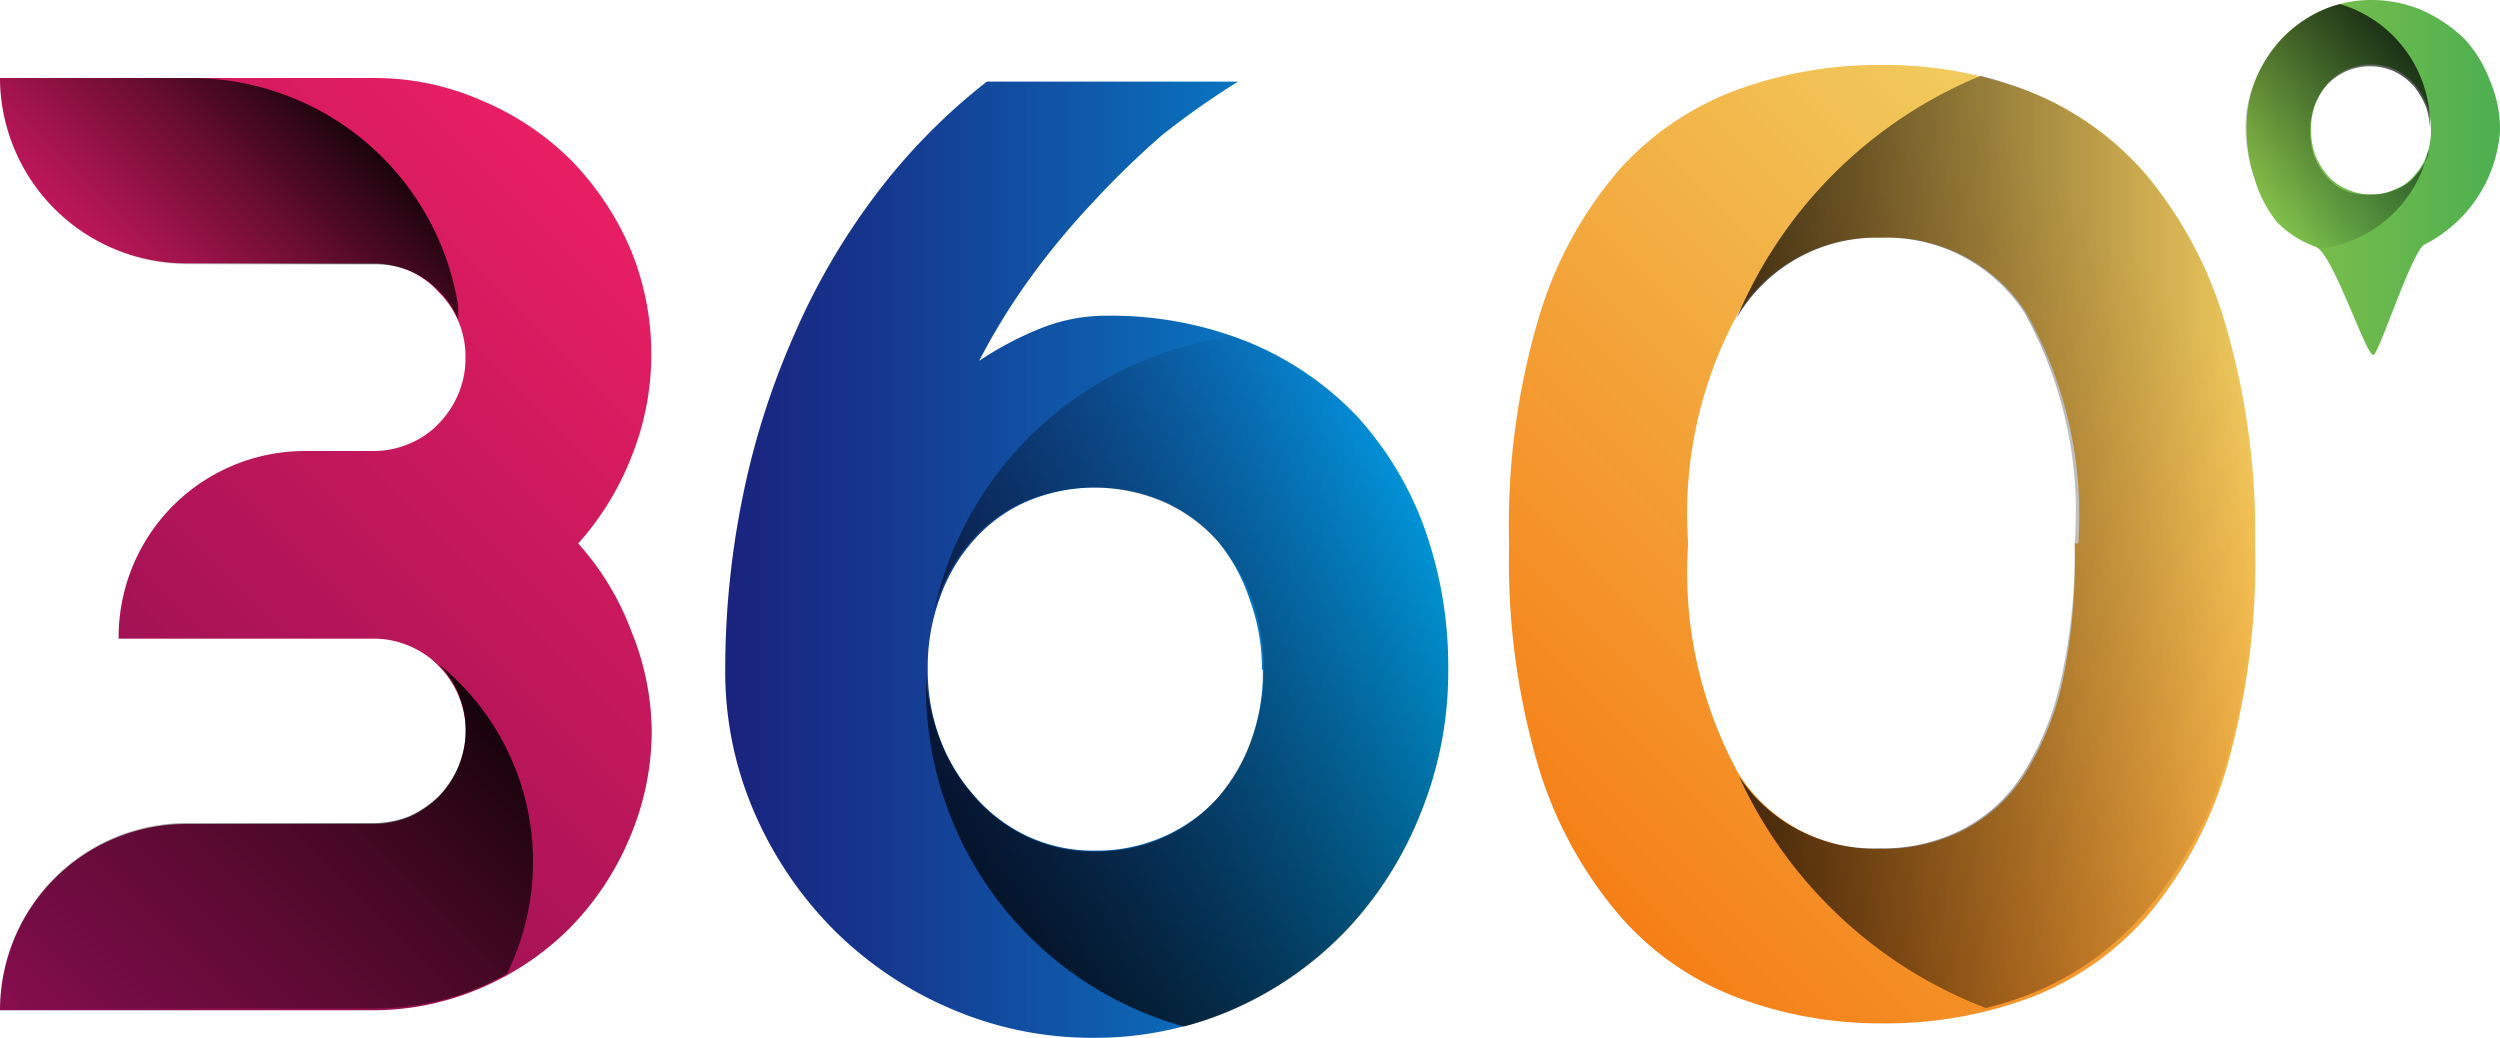
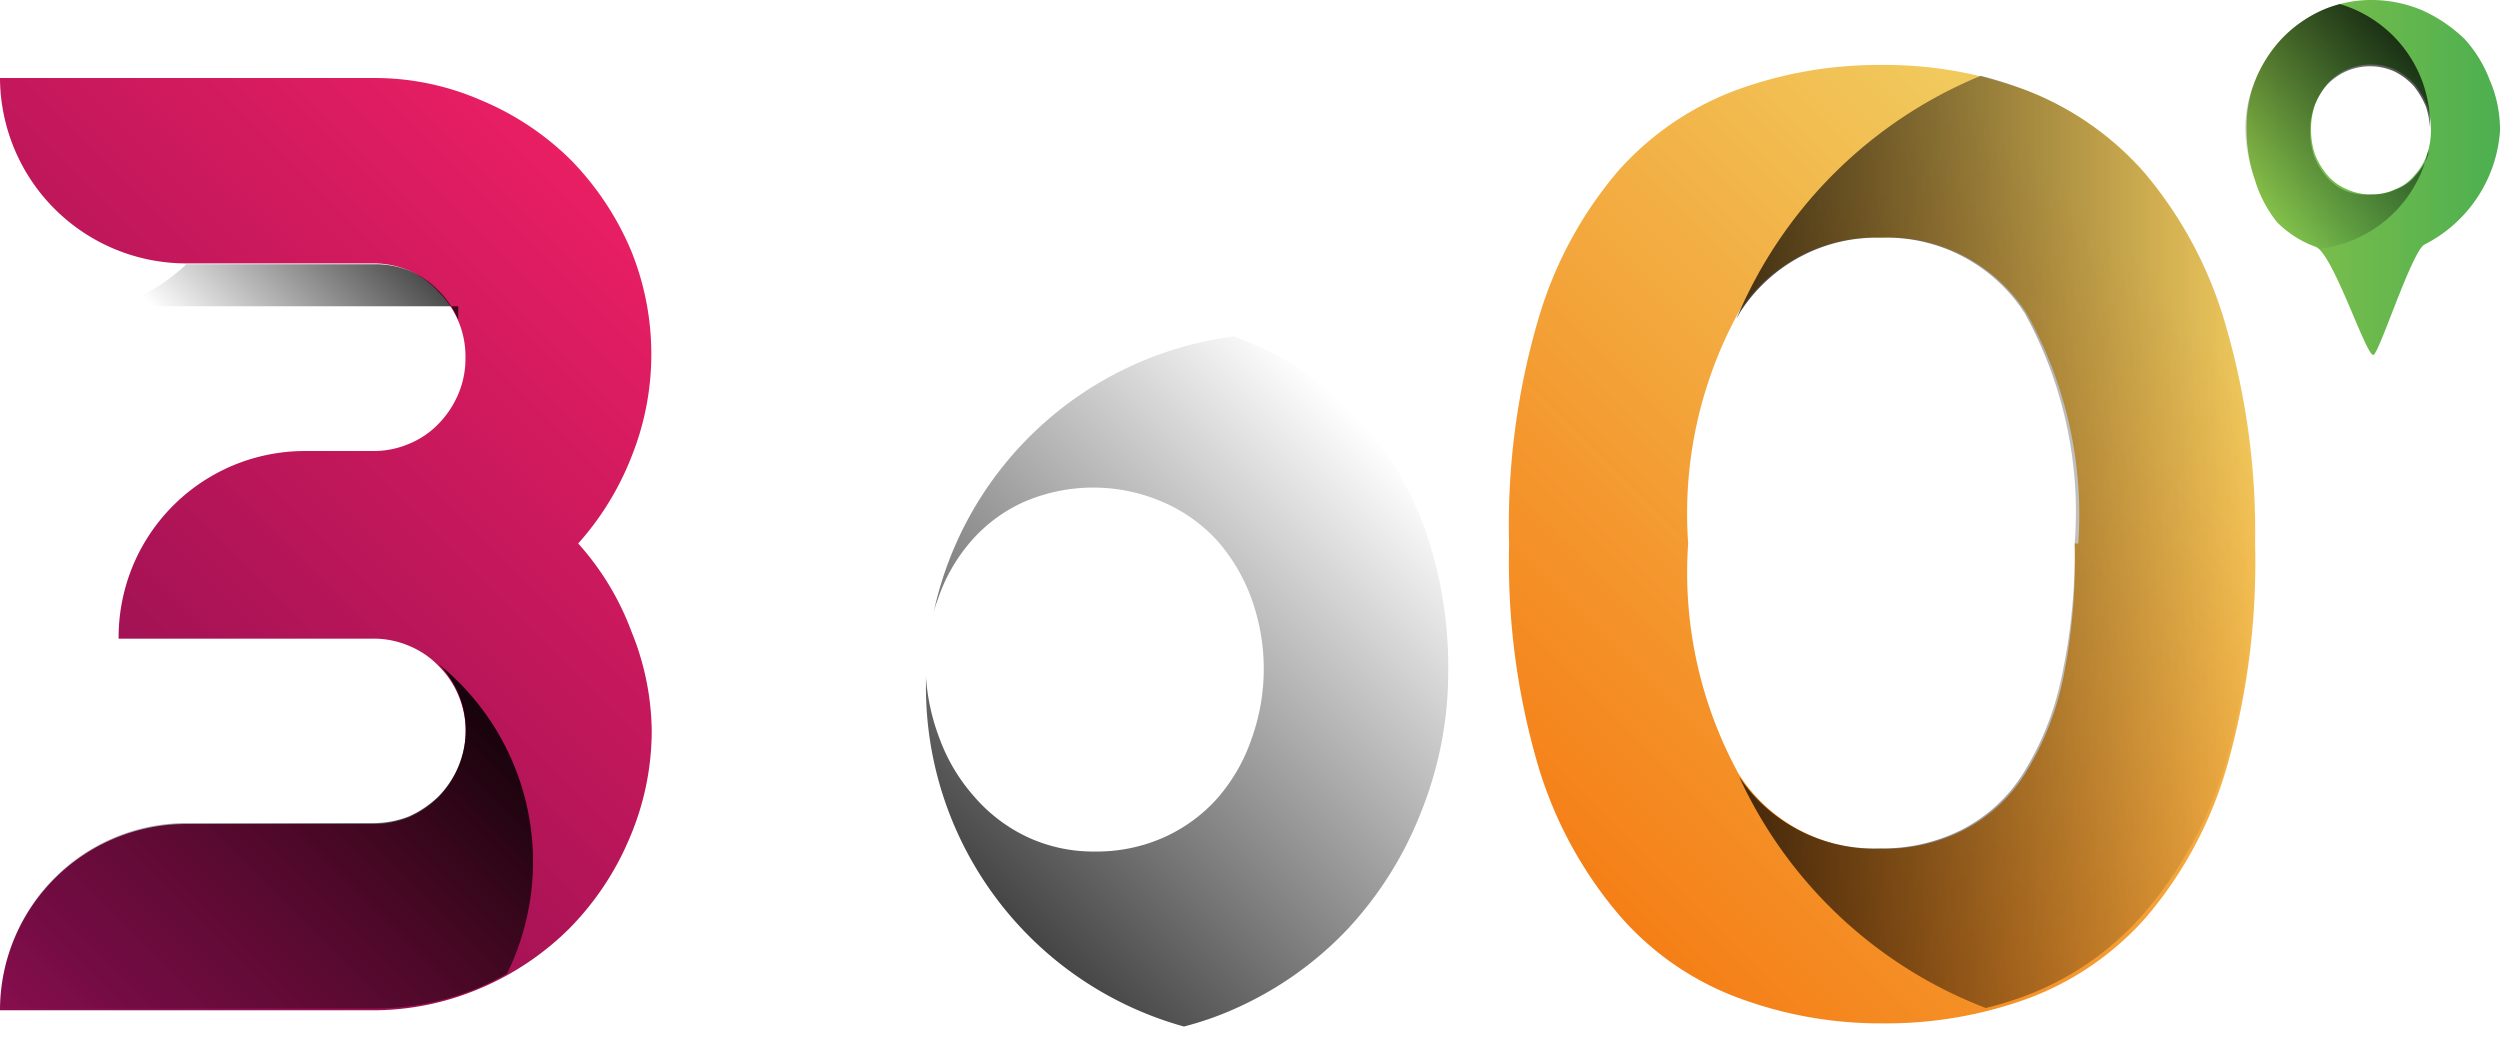
<svg xmlns="http://www.w3.org/2000/svg" xmlns:xlink="http://www.w3.org/1999/xlink" width="55.43" height="23.01" viewBox="0 0 55.43 23.01">
  <defs>
    <style>.cls-1{isolation:isolate;}.cls-2{fill:url(#linear-gradient);}.cls-3,.cls-4{opacity:0.88;}.cls-12,.cls-3,.cls-4,.cls-6,.cls-8{mix-blend-mode:overlay;}.cls-3{fill:url(#linear-gradient-2);}.cls-4{fill:url(#linear-gradient-3);}.cls-5{fill:url(#名称未設定グラデーション_155);}.cls-12,.cls-6,.cls-8{opacity:0.73;}.cls-6{fill:url(#linear-gradient-4);}.cls-7{fill:url(#linear-gradient-5);}.cls-9{fill:url(#linear-gradient-6);}.cls-10{fill:url(#linear-gradient-7);}.cls-11{fill:url(#linear-gradient-8);}.cls-12{fill:url(#linear-gradient-9);}</style>
    <linearGradient id="linear-gradient" x1="-2.46" y1="19.91" x2="13.26" y2="4.19" gradientUnits="userSpaceOnUse">
      <stop offset="0.1" stop-color="#880e4f" />
      <stop offset="1" stop-color="#e91e63" />
    </linearGradient>
    <linearGradient id="linear-gradient-2" x1="3.03" y1="6.47" x2="7.23" y2="2.27" gradientUnits="userSpaceOnUse">
      <stop offset="0" stop-opacity="0" />
      <stop offset="1" />
    </linearGradient>
    <linearGradient id="linear-gradient-3" x1="2.19" y1="24.55" x2="10.9" y2="15.84" xlink:href="#linear-gradient-2" />
    <linearGradient id="名称未設定グラデーション_155" x1="16.08" y1="12.39" x2="32.11" y2="12.39" gradientUnits="userSpaceOnUse">
      <stop offset="0" stop-color="#1a237e" />
      <stop offset="0.19" stop-color="#16348c" />
      <stop offset="0.57" stop-color="#0d62b1" />
      <stop offset="1" stop-color="#009ce1" />
    </linearGradient>
    <linearGradient id="linear-gradient-4" x1="21.78" y1="19.71" x2="31.17" y2="10.32" gradientUnits="userSpaceOnUse">
      <stop offset="0" />
      <stop offset="1" stop-opacity="0" />
    </linearGradient>
    <linearGradient id="linear-gradient-5" x1="34.68" y1="19.08" x2="48.74" y2="5.02" gradientUnits="userSpaceOnUse">
      <stop offset="0" stop-color="#f57f17" />
      <stop offset="0.93" stop-color="#f1ca5d" />
    </linearGradient>
    <linearGradient id="linear-gradient-6" x1="38.46" y1="12.03" x2="49.96" y2="12.03" xlink:href="#linear-gradient-4" />
    <linearGradient id="linear-gradient-7" x1="37.43" y1="11.97" x2="37.43" y2="11.97" xlink:href="#linear-gradient-4" />
    <linearGradient id="linear-gradient-8" x1="10310.16" y1="-1123.79" x2="10315.83" y2="-1123.79" gradientTransform="translate(10365.59 -1119.85) rotate(180)" gradientUnits="userSpaceOnUse">
      <stop offset="0" stop-color="#4caf50" />
      <stop offset="1" stop-color="#8bc34a" />
    </linearGradient>
    <linearGradient id="linear-gradient-9" x1="10312.14" y1="-1121.03" x2="10315.49" y2="-1124.39" gradientTransform="translate(10365.59 -1119.85) rotate(180)" xlink:href="#linear-gradient-4" />
  </defs>
  <title>ico-360</title>
  <g class="cls-1">
    <g id="レイヤー_2" data-name="レイヤー 2">
      <g id="レイヤー_1-2" data-name="レイヤー 1">
        <path class="cls-2" d="M14.45,16.18a6.06,6.06,0,0,1-.49,2.4,6.35,6.35,0,0,1-1.33,2,6.25,6.25,0,0,1-2,1.34,6.05,6.05,0,0,1-2.4.48H0a4.13,4.13,0,0,1,4.13-4.13H8.26a2.16,2.16,0,0,0,.81-.15,2.26,2.26,0,0,0,.65-.44,2.12,2.12,0,0,0,.44-.66,2.05,2.05,0,0,0-.44-2.26,1.92,1.92,0,0,0-.65-.44,2,2,0,0,0-.81-.16H2.63A4.13,4.13,0,0,1,6.76,10h1.5a2,2,0,0,0,.81-.16,1.92,1.92,0,0,0,.65-.44,2.12,2.12,0,0,0,.44-.66,2,2,0,0,0,.16-.81,2,2,0,0,0-.6-1.46A1.92,1.92,0,0,0,9.07,6a2,2,0,0,0-.81-.16H4.13A4.13,4.13,0,0,1,0,1.73H8.26a5.89,5.89,0,0,1,2.4.49,6.23,6.23,0,0,1,2,1.33,6.47,6.47,0,0,1,1.33,2A6.1,6.1,0,0,1,14,10.13a6.34,6.34,0,0,1-1.18,1.92A6.1,6.1,0,0,1,14,14,6,6,0,0,1,14.45,16.18Z" />
-         <path class="cls-3" d="M4.13,5.86H8.26A2,2,0,0,1,9.07,6a1.92,1.92,0,0,1,.65.44,2,2,0,0,1,.44.65s0-.11,0-.3A6,6,0,0,0,4.21,1.73H0A4.13,4.13,0,0,0,4.13,5.86Z" />
+         <path class="cls-3" d="M4.13,5.86H8.26A2,2,0,0,1,9.07,6a1.92,1.92,0,0,1,.65.44,2,2,0,0,1,.44.65s0-.11,0-.3H0A4.13,4.13,0,0,0,4.13,5.86Z" />
        <path class="cls-4" d="M9.72,14.72A2.08,2.08,0,0,1,10.16,17a2.12,2.12,0,0,1-.44.66,2.26,2.26,0,0,1-.65.44,2.16,2.16,0,0,1-.81.15H4.13A4.13,4.13,0,0,0,0,22.36H8.26a6.05,6.05,0,0,0,2.4-.48c.2-.09.4-.19.58-.29A5.63,5.63,0,0,0,9.72,14.72Z" />
-         <path class="cls-5" d="M32.11,14.85a8.33,8.33,0,0,1-.6,3.15,8.14,8.14,0,0,1-1.64,2.6,7.8,7.8,0,0,1-2.5,1.76,7.63,7.63,0,0,1-3.13.65,7.89,7.89,0,0,1-3.17-.65,8.24,8.24,0,0,1-2.6-1.76A8.44,8.44,0,0,1,16.72,18a7.82,7.82,0,0,1-.64-3.15A19.13,19.13,0,0,1,16.47,11a17.4,17.4,0,0,1,1.14-3.58,15.08,15.08,0,0,1,1.82-3.12,13.45,13.45,0,0,1,2.45-2.49h5.57A17.94,17.94,0,0,0,25.76,3,19.84,19.84,0,0,0,24.2,4.52a16.77,16.77,0,0,0-1.37,1.66A14.47,14.47,0,0,0,21.71,8a7.43,7.43,0,0,1,1.34-.71A3.89,3.89,0,0,1,24.54,7a8.15,8.15,0,0,1,3.15.59,7,7,0,0,1,2.38,1.62,7.45,7.45,0,0,1,1.51,2.49A9.13,9.13,0,0,1,32.11,14.85Zm-4.13,0a4.43,4.43,0,0,0-.27-1.55A4,4,0,0,0,27,12a3.52,3.52,0,0,0-1.18-.87,3.87,3.87,0,0,0-3.08,0,3.38,3.38,0,0,0-1.17.87,3.8,3.8,0,0,0-.74,1.28,4.43,4.43,0,0,0-.26,1.55,4.34,4.34,0,0,0,.26,1.52,4,4,0,0,0,.76,1.28,3.56,3.56,0,0,0,1.17.9,3.46,3.46,0,0,0,1.52.33,3.66,3.66,0,0,0,1.54-.32A3.52,3.52,0,0,0,27,17.69a3.94,3.94,0,0,0,.75-1.29A4.47,4.47,0,0,0,28,14.85Z" />
        <path class="cls-6" d="M30.07,9.21a7,7,0,0,0-2.38-1.62l-.33-.13a7.83,7.83,0,0,0-6.66,6.12,2.29,2.29,0,0,1,.09-.28A3.8,3.8,0,0,1,21.53,12a3.38,3.38,0,0,1,1.17-.87,3.87,3.87,0,0,1,3.08,0A3.52,3.52,0,0,1,27,12a4,4,0,0,1,.75,1.28,4.58,4.58,0,0,1,0,3.1A3.94,3.94,0,0,1,27,17.69a3.52,3.52,0,0,1-1.18.87,3.66,3.66,0,0,1-1.54.32,3.46,3.46,0,0,1-1.52-.33,3.56,3.56,0,0,1-1.17-.9,4,4,0,0,1-.76-1.28A4.68,4.68,0,0,1,20.53,15v.23a7.81,7.81,0,0,0,5.72,7.53,7.06,7.06,0,0,0,1.12-.39,7.8,7.8,0,0,0,2.5-1.76A8.14,8.14,0,0,0,31.51,18a8.33,8.33,0,0,0,.6-3.15,9.13,9.13,0,0,0-.53-3.15A7.45,7.45,0,0,0,30.07,9.21Z" />
        <path class="cls-7" d="M50,12.05a16.55,16.55,0,0,1-.64,5,9,9,0,0,1-1.77,3.28,6.52,6.52,0,0,1-2.63,1.81,9.19,9.19,0,0,1-3.22.55,9,9,0,0,1-3.21-.57,6.45,6.45,0,0,1-2.62-1.82A9.13,9.13,0,0,1,34.11,17a16.05,16.05,0,0,1-.65-4.93,16.17,16.17,0,0,1,.65-5,8.91,8.91,0,0,1,1.76-3.27A6.55,6.55,0,0,1,38.49,2a9.18,9.18,0,0,1,3.21-.56A9,9,0,0,1,44.92,2a6.67,6.67,0,0,1,2.63,1.83,9.19,9.19,0,0,1,1.77,3.29A16.27,16.27,0,0,1,50,12.05Zm-3.92,0a9.13,9.13,0,0,0-1.15-5.11A3.65,3.65,0,0,0,41.7,5.27a3.6,3.6,0,0,0-3.15,1.65,9.29,9.29,0,0,0-1.12,5.13,9.29,9.29,0,0,0,1.12,5.11,3.59,3.59,0,0,0,3.15,1.66,3.88,3.88,0,0,0,1.83-.41,3.49,3.49,0,0,0,1.36-1.24,6.5,6.5,0,0,0,.85-2.11A13.25,13.25,0,0,0,46,12.05Z" />
        <g class="cls-8">
          <path class="cls-9" d="M47.55,3.84A6.67,6.67,0,0,0,44.92,2a9.59,9.59,0,0,0-1-.32,10,10,0,0,0-5.42,5.39l.09-.16A3.6,3.6,0,0,1,41.7,5.27a3.65,3.65,0,0,1,3.19,1.67A9.13,9.13,0,0,1,46,12.05a13.25,13.25,0,0,1-.3,3,6.5,6.5,0,0,1-.85,2.11,3.49,3.49,0,0,1-1.36,1.24,3.88,3.88,0,0,1-1.83.41,3.59,3.59,0,0,1-3.1-1.59,9.93,9.93,0,0,0,5.47,5.13,8.34,8.34,0,0,0,.85-.26,6.52,6.52,0,0,0,2.63-1.81A9,9,0,0,0,49.32,17a16.55,16.55,0,0,0,.64-5,16.27,16.27,0,0,0-.64-4.92A9.19,9.19,0,0,0,47.55,3.84Z" />
          <path class="cls-10" d="M37.43,12v0Z" />
        </g>
        <path class="cls-11" d="M52.62,7.87c-.17,0-.89-2.25-1.28-2.4a2.29,2.29,0,0,1-.85-.54A2.76,2.76,0,0,1,50,4a3.39,3.39,0,0,1-.19-1.13A2.83,2.83,0,0,1,50,1.79a3,3,0,0,1,.59-.93,2.87,2.87,0,0,1,.89-.63A2.72,2.72,0,0,1,52.57,0a2.9,2.9,0,0,1,1.14.23,3.32,3.32,0,0,1,.93.63,2.83,2.83,0,0,1,.56.91,2.77,2.77,0,0,1,.23,1.14,3.07,3.07,0,0,1-1.69,2.52C53.44,5.67,52.74,7.87,52.62,7.87Zm-1.38-5a1.73,1.73,0,0,0,.09.56,1.68,1.68,0,0,0,.27.45,1.15,1.15,0,0,0,.42.31,1.26,1.26,0,0,0,.55.12,1.2,1.2,0,0,0,.55-.12,1,1,0,0,0,.42-.31,1.29,1.29,0,0,0,.27-.45,1.73,1.73,0,0,0,.09-.56,1.65,1.65,0,0,0-.09-.54,1.92,1.92,0,0,0-.27-.46,1.46,1.46,0,0,0-.42-.32,1.31,1.31,0,0,0-1.52.31,1.6,1.6,0,0,0-.27.46A1.67,1.67,0,0,0,51.24,2.91Z" />
        <path class="cls-12" d="M50.49,4.93a2.67,2.67,0,0,0,.85.58l.12,0a2.8,2.8,0,0,0,2.38-2.18l0,.1a1.29,1.29,0,0,1-.27.45,1,1,0,0,1-.42.31,1.2,1.2,0,0,1-.55.12A1.26,1.26,0,0,1,52,4.23a1.15,1.15,0,0,1-.42-.31,1.68,1.68,0,0,1-.27-.45,1.73,1.73,0,0,1-.09-.56,1.67,1.67,0,0,1,.09-.55,1.6,1.6,0,0,1,.27-.46,1.31,1.31,0,0,1,1.52-.31,1.46,1.46,0,0,1,.42.32,1.92,1.92,0,0,1,.27.46,2,2,0,0,1,.09.49V2.78a2.8,2.8,0,0,0-2-2.69,2.7,2.7,0,0,0-.4.14,2.87,2.87,0,0,0-.89.63,3,3,0,0,0-.59.93,2.83,2.83,0,0,0-.22,1.12A3.39,3.39,0,0,0,50,4,2.76,2.76,0,0,0,50.49,4.93Z" />
      </g>
    </g>
  </g>
</svg>